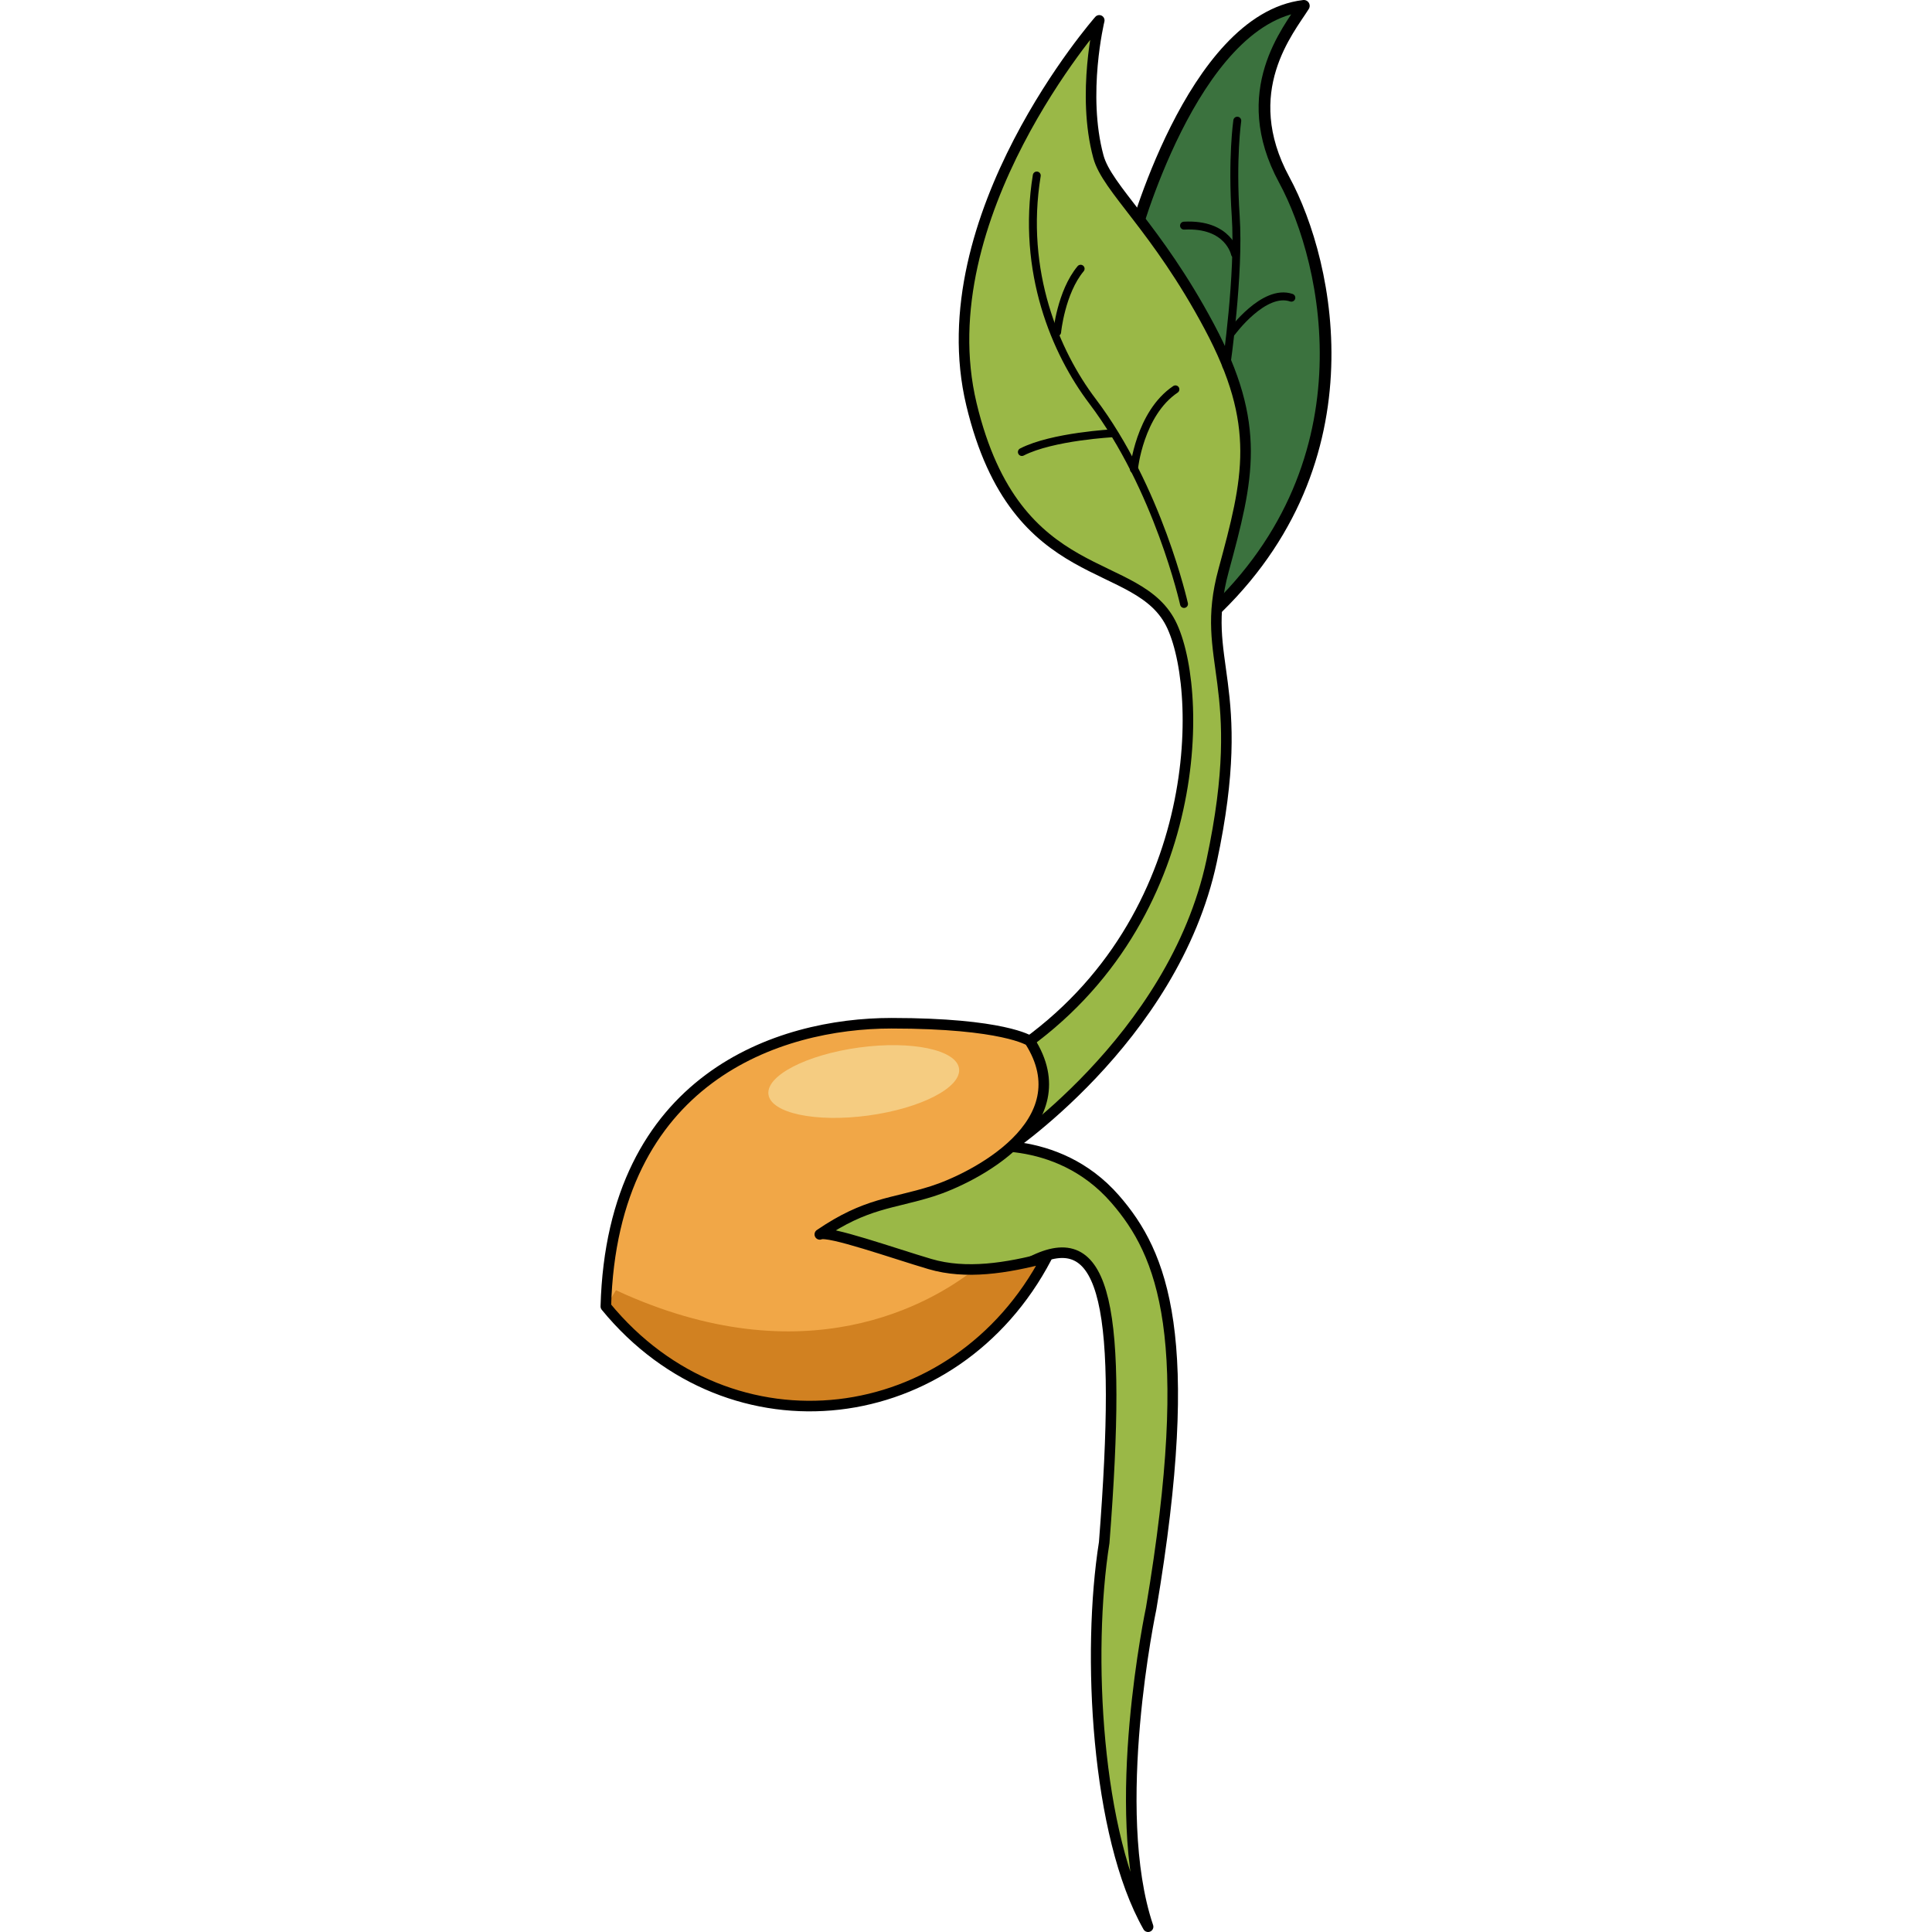
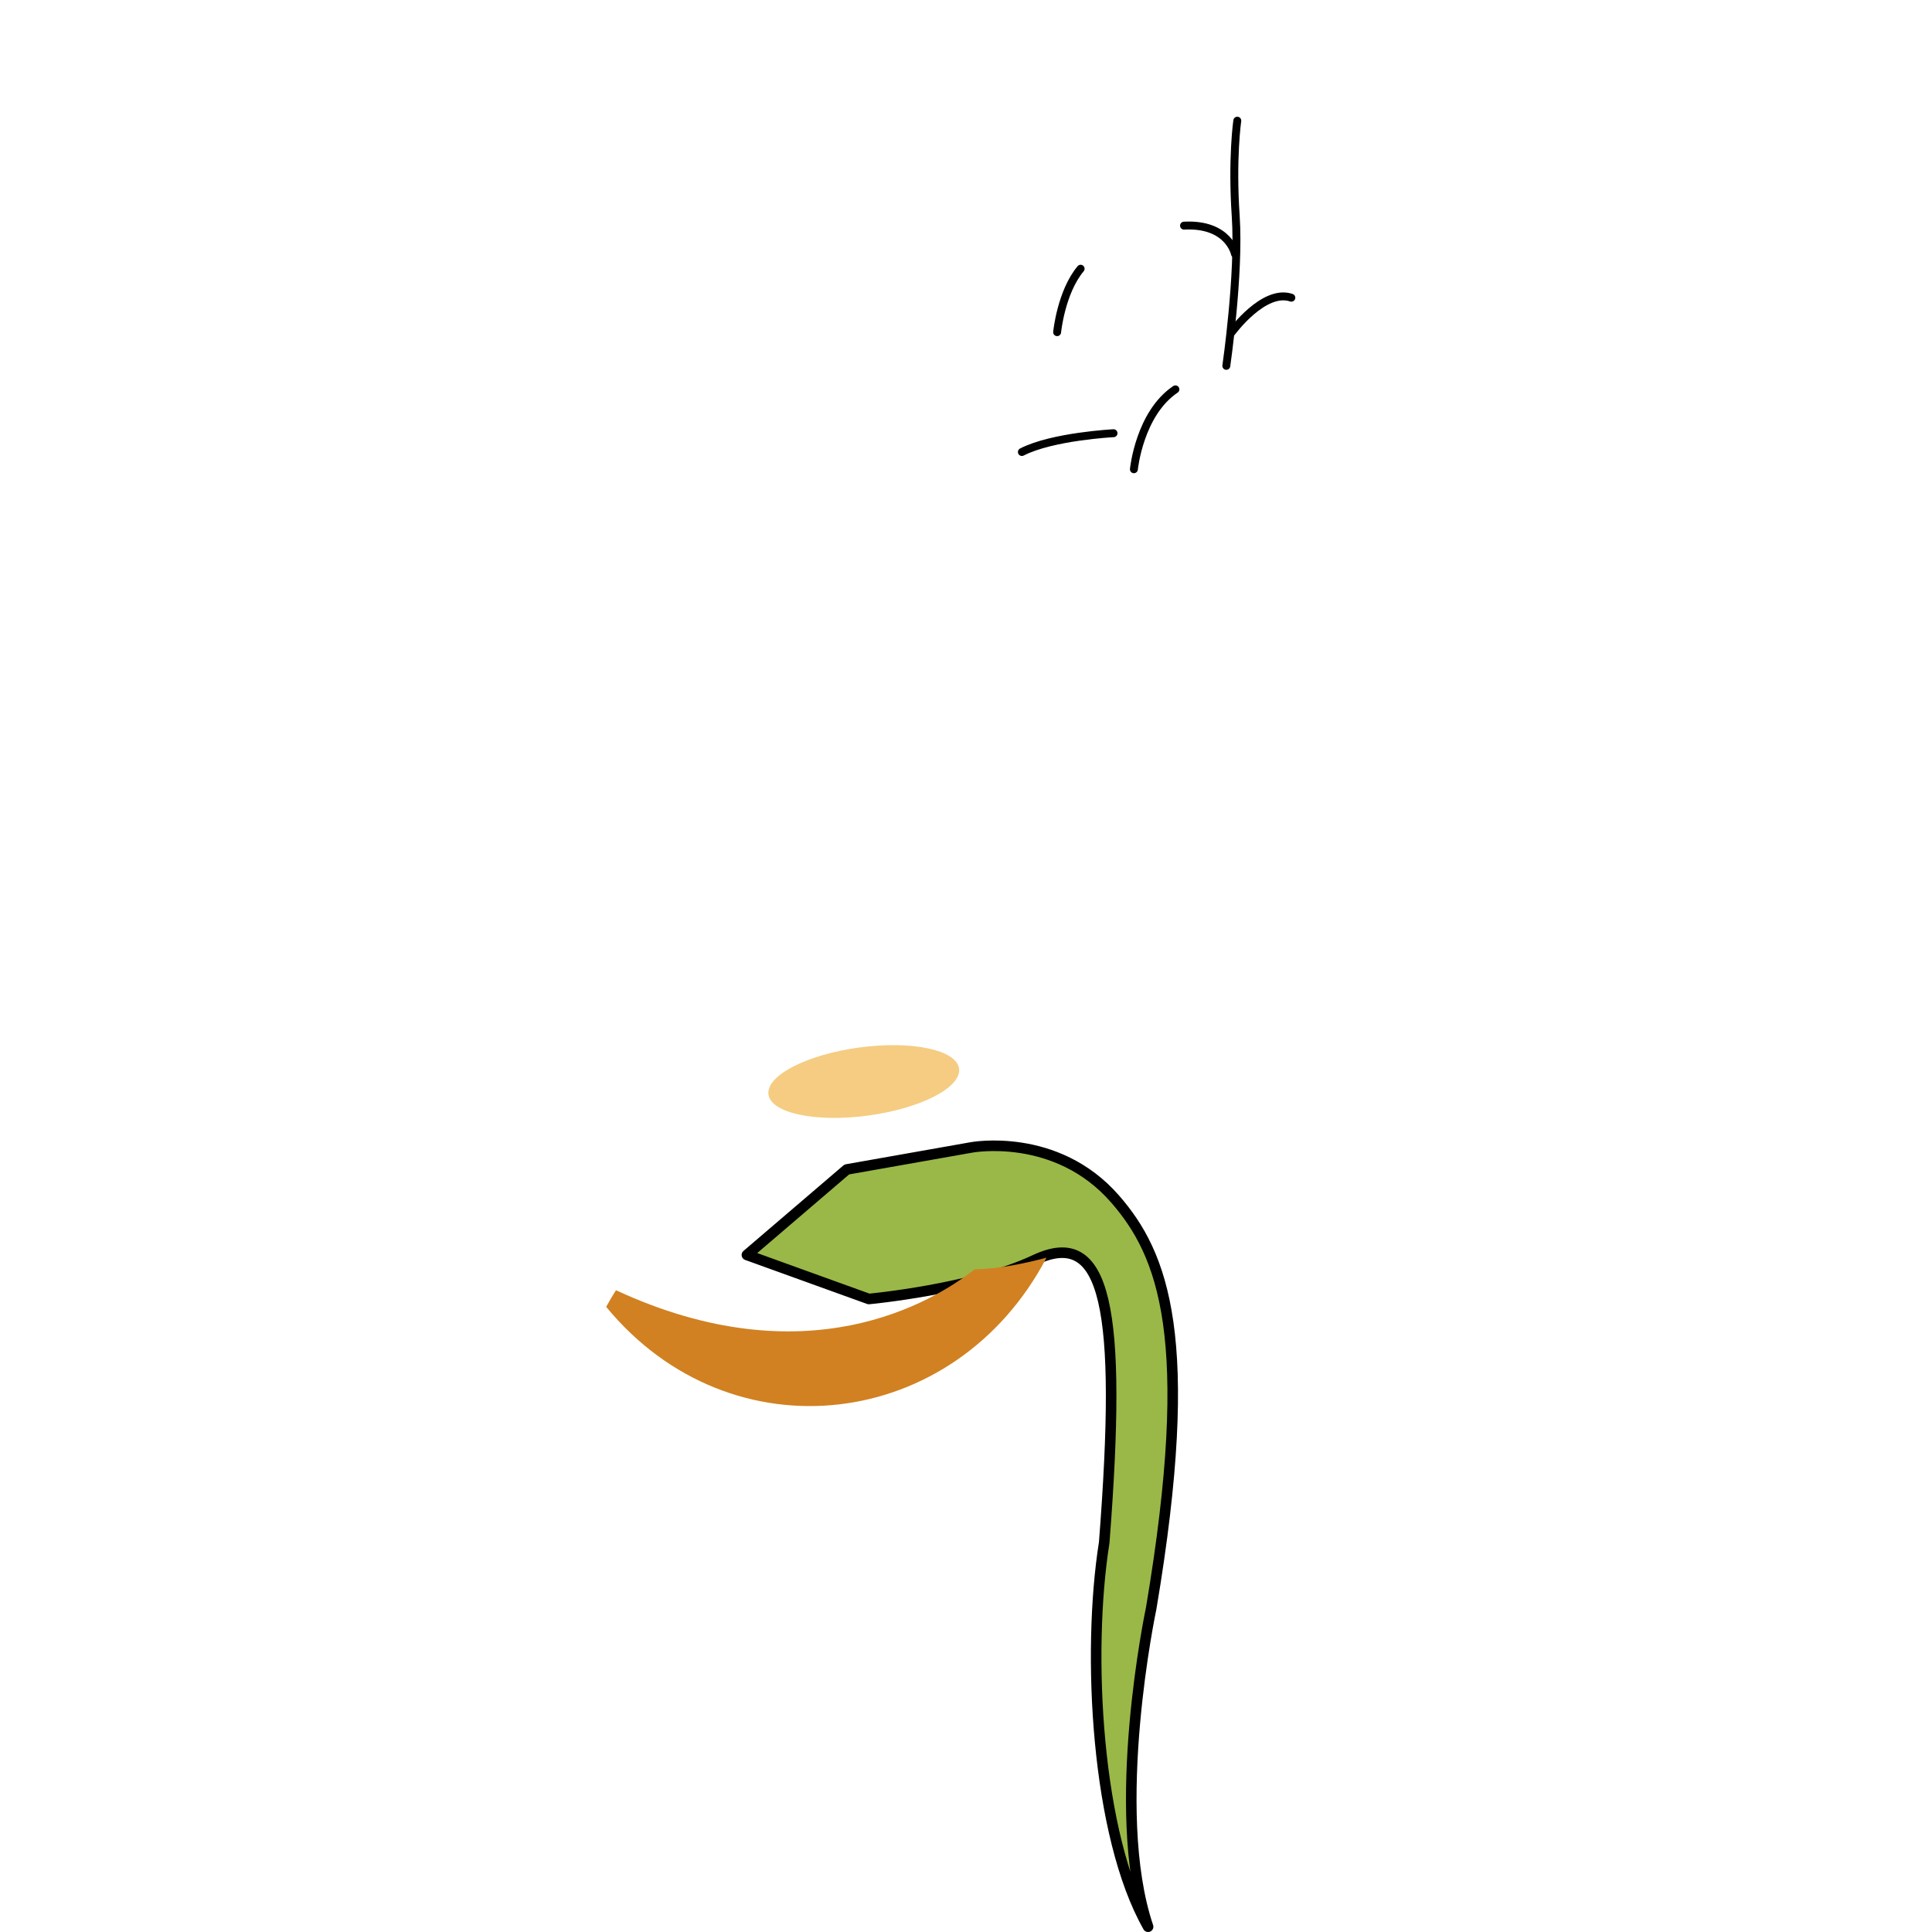
<svg xmlns="http://www.w3.org/2000/svg" version="1.1" id="Layer_1" width="800px" height="800px" viewBox="0 0 90.274 238.62" enable-background="new 0 0 90.274 238.62" xml:space="preserve">
  <g>
    <g>
-       <path fill="#3B723E" stroke="#000000" stroke-width="1.444" stroke-linecap="round" stroke-linejoin="round" stroke-miterlimit="10" d="    M65.696,29.878c0,0,7.311-27.526,21.167-29.156c-1.837,2.947-8.357,10.542-2.42,21.494c5.558,10.25,11.248,35.701-10.107,54.611" />
-       <path fill="#9AB847" stroke="#000000" stroke-width="1.304" stroke-linecap="round" stroke-linejoin="round" stroke-miterlimit="10" d="    M49.558,142.361c0,0,21.192-13.857,25.92-36.027c4.728-22.171-1.631-24.453,1.467-35.864s4.748-17.932-1.772-30.158    C68.651,28.085,62.563,23.305,61.491,19.36c-2.104-7.75,0.104-16.845,0.104-16.845S40.266,26.781,45.808,49.93    c5.542,23.148,20.729,18.473,24.804,27.439c4.075,8.966,3.724,38.42-21.381,53.744" />
      <path fill="#9AB847" stroke="#000000" stroke-width="1.304" stroke-linecap="round" stroke-linejoin="round" stroke-miterlimit="10" d="    M62.207,190.521c2.254-28.987,0.285-39.075-8.579-34.896c-7.7,3.631-20.495,4.811-20.495,4.811l-15.056-5.438l12.338-10.559    l15.37-2.718c0,0,10.484-1.991,17.767,6.37c5.889,6.762,10.102,17.082,4.455,50.56c0,0-5.271,24.861-0.38,39.317    C61.216,226.665,60.047,204.149,62.207,190.521z" />
-       <path fill="#F1A747" d="M53.001,128.558c0,0-3.217-2.179-17.086-2.179c-13.87,0-34.479,6.717-35.263,34.978    c15.438,18.84,43.177,15.438,54.428-6.02c-4.973,1.309-9.942,2.093-14.392,0.785c-4.447-1.309-12.56-4.187-13.607-3.663    c5.757-3.925,8.908-3.755,13.88-5.325C45.933,145.563,59.542,138.763,53.001,128.558z" />
      <path fill="#D18121" d="M1.902,159.354c-0.433,0.681-0.828,1.366-1.207,2.053c15.448,18.781,43.144,15.367,54.385-6.07    c-3.001,0.79-6.002,1.38-8.888,1.442C40.986,160.867,25.39,170.242,1.902,159.354z" />
-       <path fill="none" stroke="#000000" stroke-width="1.304" stroke-linecap="round" stroke-linejoin="round" stroke-miterlimit="10" d="    M53.001,128.558c0,0-3.217-2.179-17.086-2.179c-13.87,0-34.479,6.717-35.263,34.978c15.438,18.84,43.177,15.438,54.428-6.02    c-4.973,1.309-9.942,2.093-14.392,0.785c-4.447-1.309-12.56-4.187-13.607-3.663c5.757-3.925,8.908-3.755,13.88-5.325    C45.933,145.563,59.542,138.763,53.001,128.558z" />
-       <path fill="none" stroke="#000000" stroke-width="0.978" stroke-linecap="round" stroke-linejoin="round" stroke-miterlimit="10" d="    M72.064,74.596c0,0-3.192-14.317-11.317-25.057c-4.516-5.966-8.806-15.961-6.87-27.862" />
      <path fill="none" stroke="#000000" stroke-width="0.978" stroke-linecap="round" stroke-linejoin="round" stroke-miterlimit="10" d="    M65.875,57.957c0,0,0.677-6.87,5.127-9.869" />
      <path fill="none" stroke="#000000" stroke-width="0.978" stroke-linecap="round" stroke-linejoin="round" stroke-miterlimit="10" d="    M63.358,53.506c0,0-7.545,0.386-11.32,2.322" />
      <path fill="none" stroke="#000000" stroke-width="0.978" stroke-linecap="round" stroke-linejoin="round" stroke-miterlimit="10" d="    M56.392,41.026c0,0,0.483-4.934,2.903-7.836" />
      <path fill="none" stroke="#000000" stroke-width="0.978" stroke-linecap="round" stroke-linejoin="round" stroke-miterlimit="10" d="    M77.288,45.186c0,0,1.646-11.317,1.162-18.477c-0.484-7.16,0.193-11.804,0.193-11.804" />
      <path fill="none" stroke="#000000" stroke-width="0.978" stroke-linecap="round" stroke-linejoin="round" stroke-miterlimit="10" d="    M77.966,41.026c0,0,3.966-5.417,7.354-4.256" />
      <path fill="none" stroke="#000000" stroke-width="0.978" stroke-linecap="round" stroke-linejoin="round" stroke-miterlimit="10" d="    M78.354,31.352c0,0-0.774-3.773-6.289-3.483" />
    </g>
    <path fill="#F5CC81" d="M44.28,131.981c0.313,2.317-4.7,4.913-11.2,5.796c-6.5,0.883-12.025-0.283-12.341-2.601   c-0.313-2.319,4.7-4.915,11.203-5.798C38.439,128.498,43.964,129.662,44.28,131.981z" />
  </g>
</svg>